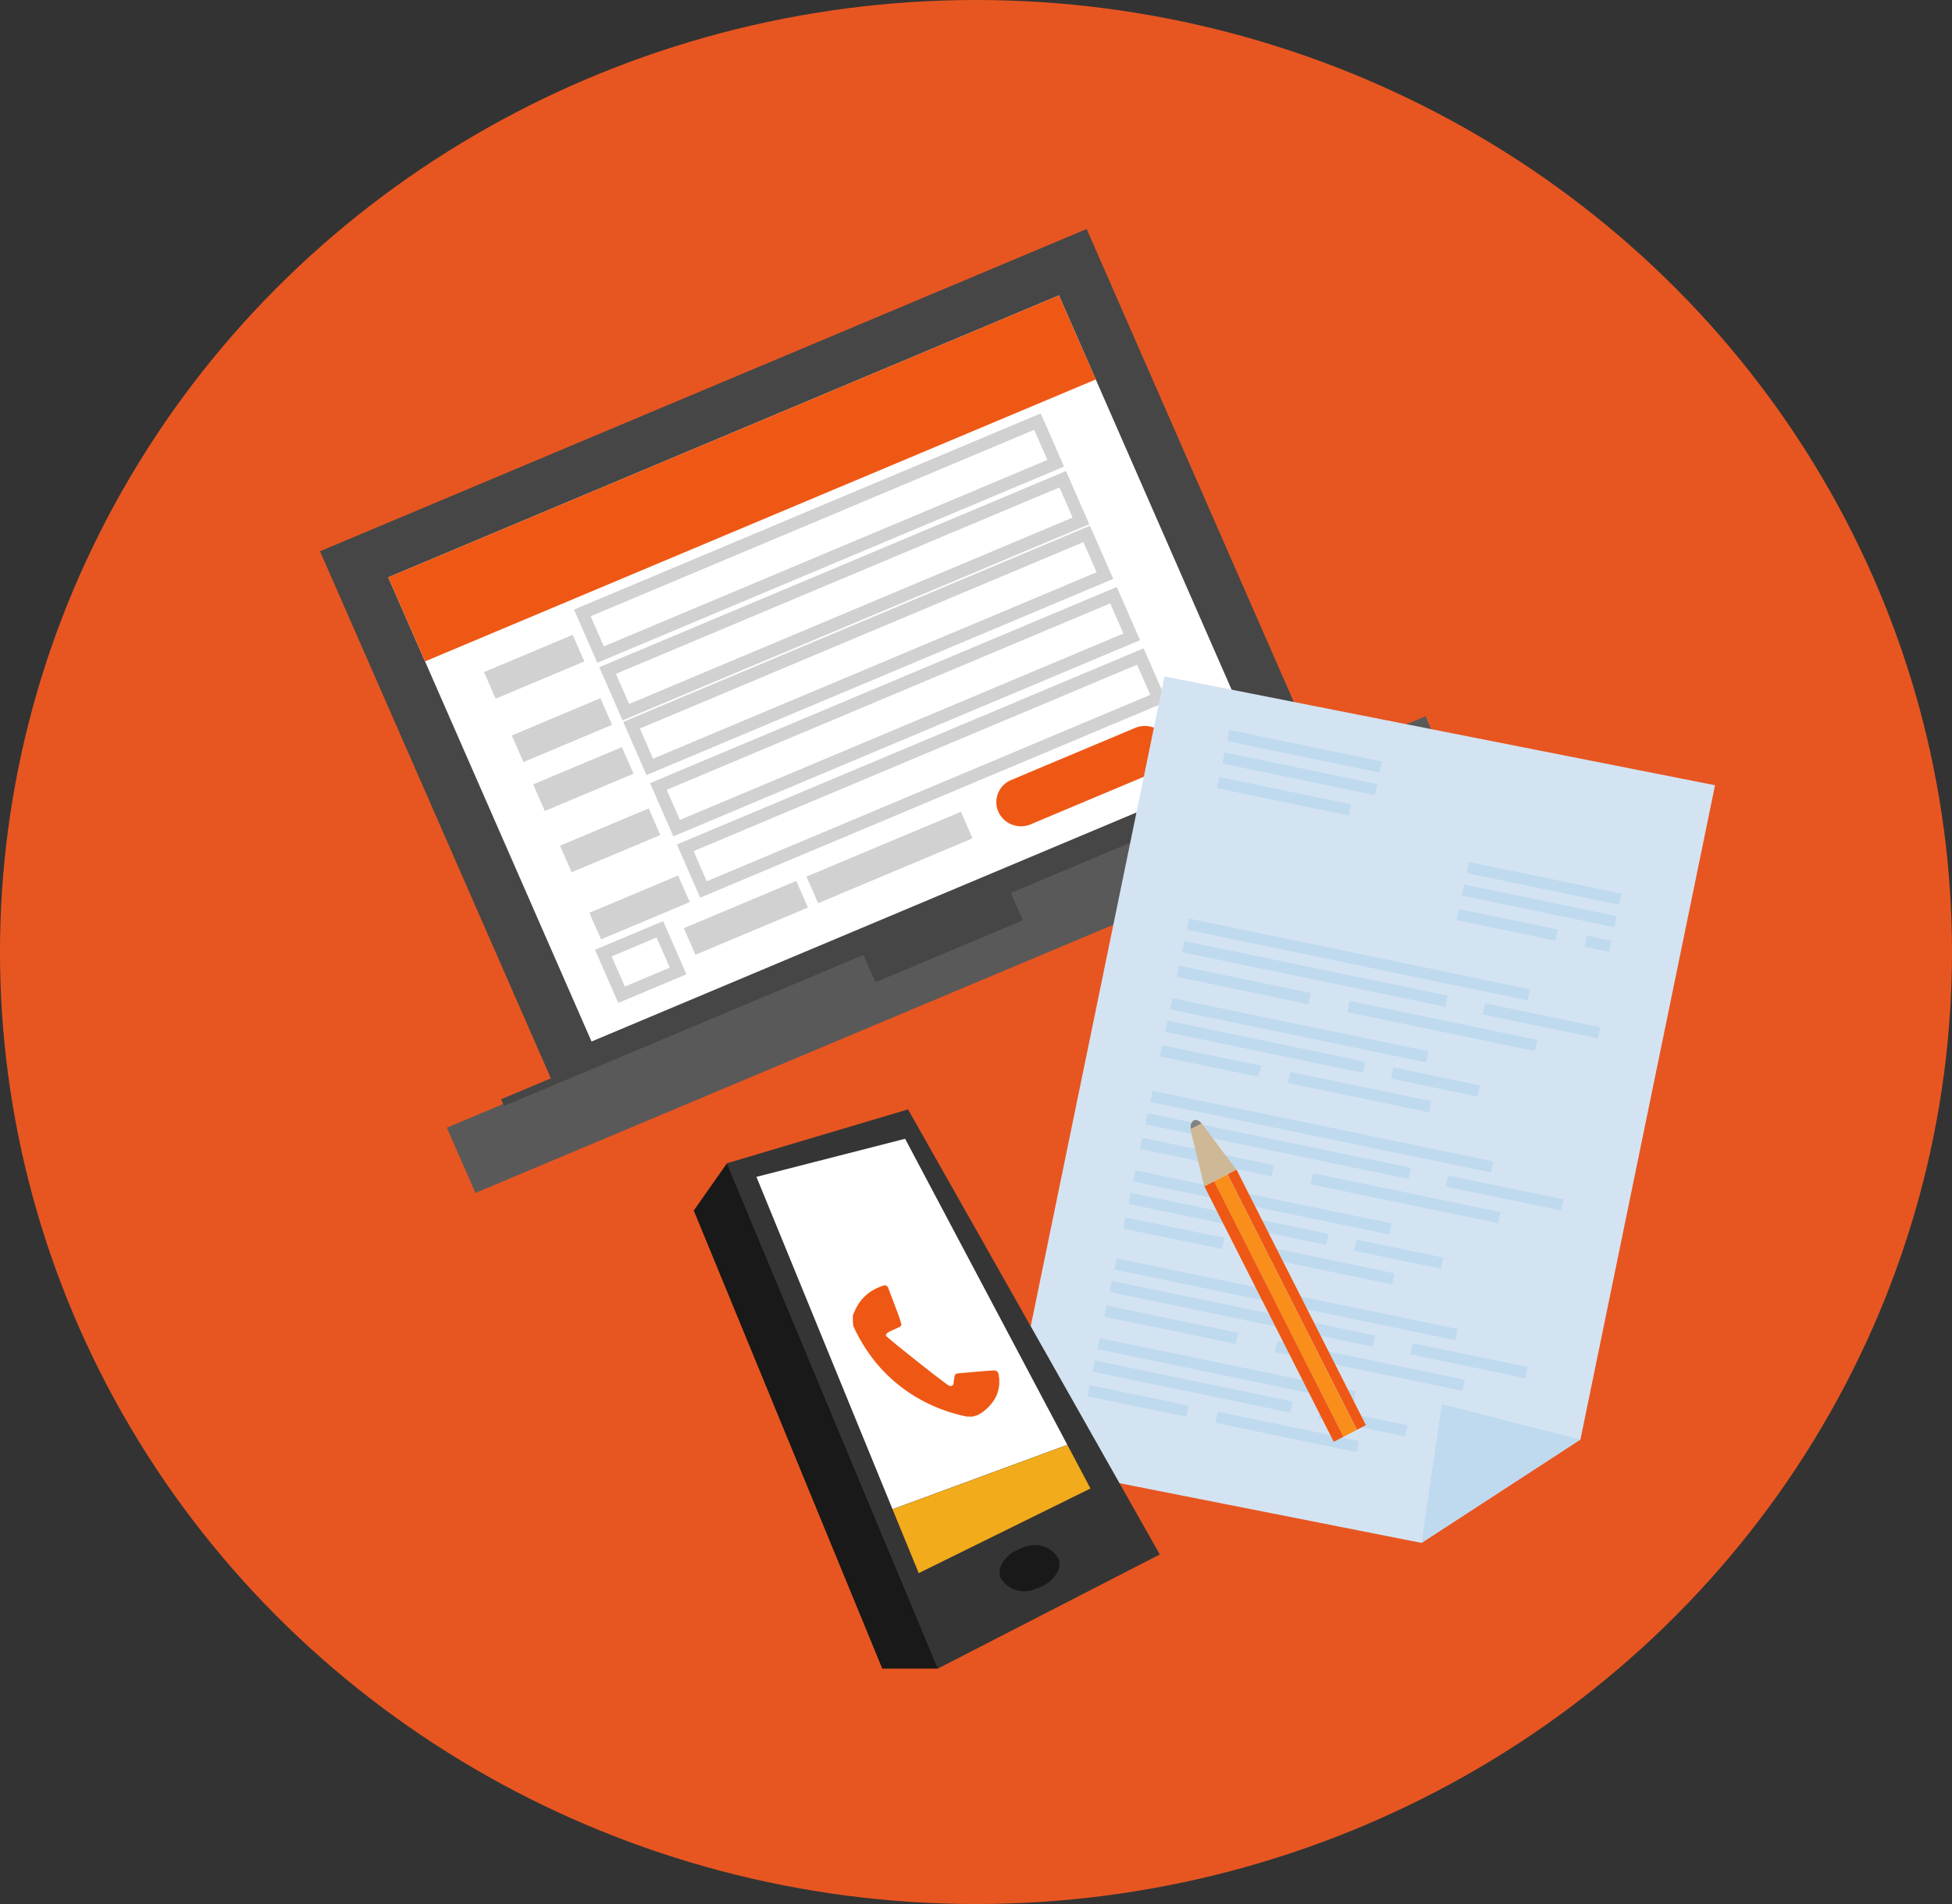
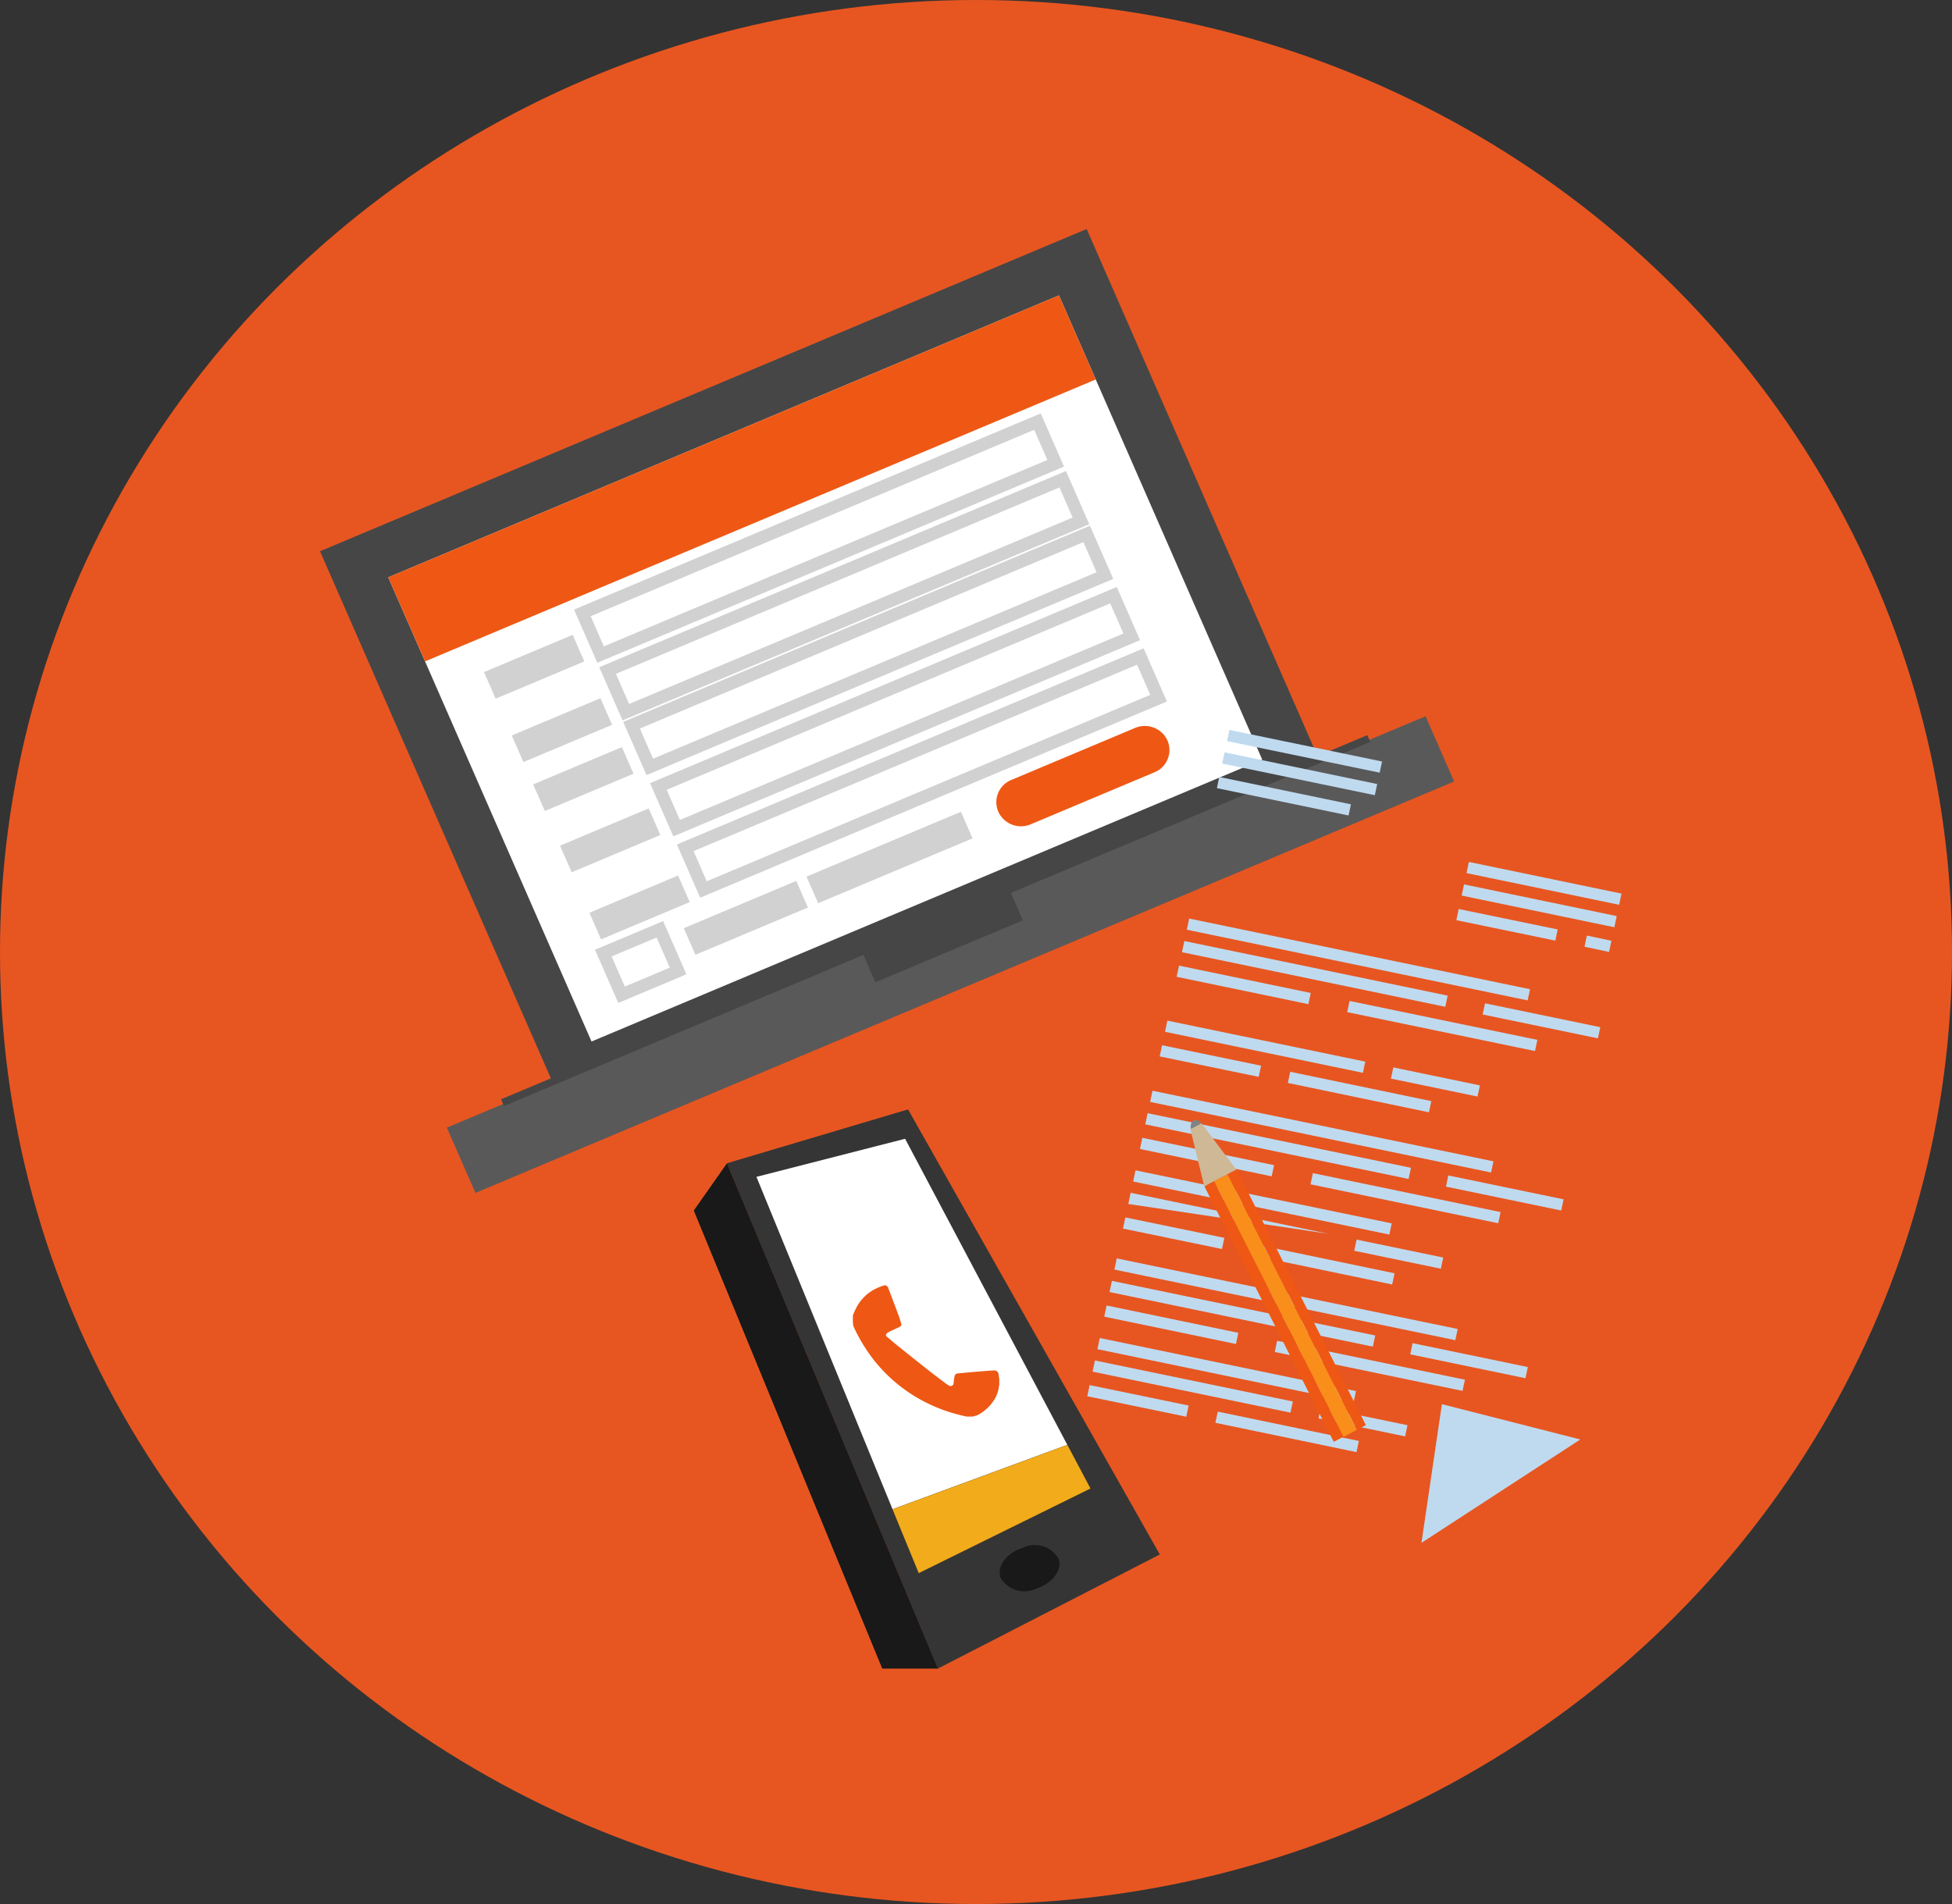
<svg xmlns="http://www.w3.org/2000/svg" width="82" height="80" viewBox="0 0 82 80">
  <rect x="0" y="0" width="82" height="80" fill="#333333" stroke="none" />
  <defs>
    <clipPath id="a">
      <path d="M0,0,30.563.224l.158,21.291L.158,21.291Z" transform="translate(0 11.846) rotate(-23.223)" fill="none" />
    </clipPath>
  </defs>
  <g transform="translate(0)">
    <g transform="translate(0)">
      <ellipse cx="40" cy="41" rx="40" ry="41" transform="translate(0 80) rotate(-90)" fill="#e75621" />
    </g>
    <g transform="translate(13.443 9.622)">
      <g transform="translate(0 0)">
        <path d="M0,0,34.935.256l.181,24.337L.181,24.337Z" transform="translate(0 13.54) rotate(-23.223)" fill="#464646" />
        <path d="M0,0,44.6.326l.022,2.994L.022,2.994Z" transform="translate(5.328 37.758) rotate(-23.223)" fill="#5a5959" />
        <path d="M0,0,39.476.289l0,.309L0,.309Z" transform="translate(7.604 36.566) rotate(-23.223)" fill="#464646" />
        <path d="M0,0,6.718.049,6.731,1.8.013,1.748Z" transform="translate(22.629 30.048) rotate(-23.223)" fill="#464646" />
        <g transform="translate(2.866 2.789)">
          <g transform="translate(0 0)" clip-path="url(#a)">
            <path d="M0,0,35.348.259l.218,29.412L.218,29.412Z" transform="matrix(0.919, -0.394, 0.394, 0.919, -2.662, 11.216)" fill="#fff" />
          </g>
        </g>
      </g>
      <path d="M0,0,30.563.224l.029,3.856L.029,3.856Z" transform="translate(2.866 14.635) rotate(-23.223)" fill="#ee5814" />
      <path d="M0,0,20.739.152l.014,1.911L.014,1.911Z" transform="translate(11.02 16.13) rotate(-23.223)" fill="none" stroke="#d1d1d2" stroke-width="0.529" />
      <path d="M0,0,20.739.152l.014,1.911L.014,1.911Z" transform="translate(12.081 18.551) rotate(-23.223)" fill="none" stroke="#d1d1d2" stroke-width="0.529" />
      <path d="M0,0,20.739.152l.014,1.911L.014,1.911Z" transform="translate(13.087 20.849) rotate(-23.223)" fill="none" stroke="#d1d1d2" stroke-width="0.529" />
      <path d="M0,0,20.739.152l.014,1.911L.014,1.911Z" transform="translate(14.214 23.423) rotate(-23.223)" fill="none" stroke="#d1d1d2" stroke-width="0.529" />
      <path d="M0,0,20.739.152l.014,1.911L.014,1.911Z" transform="translate(15.342 26) rotate(-23.223)" fill="none" stroke="#d1d1d2" stroke-width="0.529" />
      <path d="M327.942,331.142l-5.207,2.189a1.045,1.045,0,0,1-1.358-.532h0a1.008,1.008,0,0,1,.542-1.331l5.207-2.189a1.045,1.045,0,0,1,1.358.532h0A1.009,1.009,0,0,1,327.942,331.142Z" transform="translate(-292.883 -308.317)" fill="#ee5814" />
      <path d="M0,0,2.577.019,2.591,1.93.014,1.911Z" transform="translate(11.901 30.423) rotate(-23.221)" fill="none" stroke="#d1d1d2" stroke-width="0.529" />
      <path d="M0,0,4.04.03l.009,1.22L.009,1.22Z" transform="translate(6.889 18.617) rotate(-23.223)" fill="#d1d1d2" />
      <path d="M0,0,4.041.03l.009,1.22L.009,1.22Z" transform="translate(8.055 21.28) rotate(-23.223)" fill="#d1d1d2" />
      <path d="M0,0,4.041.03l.009,1.22L.009,1.22Z" transform="translate(8.955 23.335) rotate(-23.223)" fill="#d1d1d2" />
      <path d="M0,0,4.041.03l.009,1.22L.009,1.22Z" transform="translate(10.082 25.91) rotate(-23.223)" fill="#d1d1d2" />
      <path d="M0,0,4.041.03l.009,1.22L.009,1.22Z" transform="translate(11.316 28.729) rotate(-23.223)" fill="#d1d1d2" />
      <path d="M0,0,7.037.052l.009,1.22L.009,1.22Z" transform="matrix(0.919, -0.394, 0.394, 0.919, 20.436, 27.21)" fill="#d1d1d2" />
      <path d="M0,0,5.125.038l.009,1.22L.009,1.22Z" transform="translate(15.282 29.377) rotate(-23.223)" fill="#d1d1d2" />
    </g>
    <g transform="translate(42.137 28.421)">
-       <path d="M351.805,329.241l-23.129-4.573L321.9,357.6l17.576,3.475,6.674-4.343Z" transform="translate(-321.896 -324.669)" fill="#d4e3f2" />
      <path d="M366.027,392.656,359.354,397l.859-5.827Z" transform="translate(-341.778 -360.596)" fill="#bfdaef" />
      <g transform="translate(5.038 17.408)">
        <g transform="translate(0.713 0)">
          <path d="M0,0,.48,0l.06,14.626-.48,0Z" transform="translate(0.427 0.469) rotate(-78.063)" fill="#bfdaef" />
          <path d="M0,0,.48,0,.5,5.651l-.48,0Z" transform="translate(0 2.447) rotate(-78.063)" fill="#bfdaef" />
          <path d="M0,0,.48,0,.512,8.056l-.48,0Z" transform="matrix(0.207, -0.978, 0.978, 0.207, 7.164, 3.931)" fill="#bfdaef" />
          <path d="M0,0,.48,0,.526,11.3l-.48,0Z" transform="matrix(0.207, -0.978, 0.978, 0.207, 0.223, 1.413)" fill="#bfdaef" />
          <path d="M0,0,.48,0,.5,4.945l-.48,0Z" transform="translate(12.854 4.029) rotate(-78.063)" fill="#bfdaef" />
        </g>
        <g transform="translate(0 3.345)">
          <path d="M0,0,.48,0l.045,10.99-.48,0Z" transform="translate(0.427 0.469) rotate(-78.064)" fill="#bfdaef" />
          <path d="M0,0,.48,0,.5,4.246l-.48,0Z" transform="translate(0 2.447) rotate(-78.066)" fill="#bfdaef" />
          <path d="M0,0,.48,0,.5,6.054l-.48,0Z" transform="matrix(0.207, -0.978, 0.978, 0.207, 5.383, 3.562)" fill="#bfdaef" />
-           <path d="M0,0,.48,0,.514,8.49l-.48,0Z" transform="translate(0.223 1.413) rotate(-78.064)" fill="#bfdaef" />
+           <path d="M0,0,.48,0,.514,8.49Z" transform="translate(0.223 1.413) rotate(-78.064)" fill="#bfdaef" />
          <path d="M0,0,.48,0,.495,3.716l-.48,0Z" transform="translate(9.714 3.379) rotate(-78.062)" fill="#bfdaef" />
        </g>
      </g>
      <g transform="translate(6.58 10.174)">
        <g transform="translate(0.713 0)">
          <path d="M0,0,.48,0l.06,14.626-.48,0Z" transform="matrix(0.207, -0.978, 0.978, 0.207, 0.427, 0.469)" fill="#bfdaef" />
          <path d="M0,0,.48,0,.5,5.651l-.48,0Z" transform="translate(0 2.447) rotate(-78.065)" fill="#bfdaef" />
          <path d="M0,0,.48,0,.512,8.057l-.48,0Z" transform="translate(7.164 3.931) rotate(-78.063)" fill="#bfdaef" />
          <path d="M0,0,.48,0,.526,11.3l-.48,0Z" transform="matrix(0.207, -0.978, 0.978, 0.207, 0.223, 1.413)" fill="#bfdaef" />
          <path d="M0,0,.48,0,.5,4.945l-.48,0Z" transform="translate(12.854 4.03) rotate(-78.063)" fill="#bfdaef" />
        </g>
        <g transform="translate(0 3.345)">
-           <path d="M0,0,.48,0l.045,10.99-.48,0Z" transform="translate(0.427 0.469) rotate(-78.063)" fill="#bfdaef" />
          <path d="M0,0,.48,0,.5,4.246l-.48,0Z" transform="translate(0 2.447) rotate(-78.062)" fill="#bfdaef" />
          <path d="M0,0,.48,0,.5,6.054l-.48,0Z" transform="translate(5.383 3.562) rotate(-78.063)" fill="#bfdaef" />
          <path d="M0,0,.48,0,.514,8.49l-.48,0Z" transform="translate(0.223 1.413) rotate(-78.063)" fill="#bfdaef" />
          <path d="M0,0,.48,0,.495,3.716l-.48,0Z" transform="matrix(0.207, -0.978, 0.978, 0.207, 9.714, 3.379)" fill="#bfdaef" />
        </g>
      </g>
      <g transform="translate(8.982 2.248)">
        <g transform="translate(0 0)">
          <path d="M0,0,.48,0,.506,6.548l-.48,0Z" transform="translate(0.427 0.469) rotate(-78.081)" fill="#bfdaef" />
          <path d="M0,0,.48,0,.5,5.65l-.48,0Z" transform="translate(0 2.446) rotate(-78.065)" fill="#bfdaef" />
          <path d="M0,0,.48,0,.506,6.551l-.48,0Z" transform="matrix(0.207, -0.978, 0.978, 0.207, 0.223, 1.412)" fill="#bfdaef" />
        </g>
        <g transform="translate(10.06 5.547)">
          <path d="M0,0,.48,0,.506,6.548l-.48,0Z" transform="translate(0.427 0.469) rotate(-78.048)" fill="#bfdaef" />
          <path d="M0,0,.48,0,.5,4.246l-.48,0Z" transform="translate(0 2.447) rotate(-78.063)" fill="#bfdaef" />
          <path d="M0,0,.48,0l0,1.054-.48,0Z" transform="matrix(0.207, -0.978, 0.978, 0.207, 5.383, 3.563)" fill="#bfdaef" />
          <path d="M0,0,.48,0,.506,6.551l-.48,0Z" transform="translate(0.223 1.413) rotate(-78.048)" fill="#bfdaef" />
        </g>
      </g>
      <g transform="translate(3.537 24.453)">
        <g transform="translate(0.713 0)">
          <path d="M0,0,.48,0l.06,14.626-.48,0Z" transform="translate(0.427 0.469) rotate(-78.063)" fill="#bfdaef" />
          <path d="M0,0,.48,0,.5,5.651l-.48,0Z" transform="translate(0 2.447) rotate(-78.065)" fill="#bfdaef" />
          <path d="M0,0,.48,0,.512,8.056l-.48,0Z" transform="translate(7.164 3.931) rotate(-78.062)" fill="#bfdaef" />
          <path d="M0,0,.48,0,.526,11.3l-.48,0Z" transform="matrix(0.207, -0.978, 0.978, 0.207, 0.223, 1.413)" fill="#bfdaef" />
          <path d="M0,0,.48,0,.5,4.945l-.48,0Z" transform="matrix(0.207, -0.978, 0.978, 0.207, 12.854, 4.03)" fill="#bfdaef" />
        </g>
        <g transform="translate(0 3.345)">
          <path d="M0,0,.48,0l.045,10.99-.48,0Z" transform="translate(0.427 0.469) rotate(-78.063)" fill="#bfdaef" />
          <path d="M0,0,.48,0,.5,4.246l-.48,0Z" transform="translate(0 2.447) rotate(-78.06)" fill="#bfdaef" />
          <path d="M0,0,.48,0,.5,6.054l-.48,0Z" transform="translate(5.383 3.562) rotate(-78.064)" fill="#bfdaef" />
          <path d="M0,0,.48,0,.514,8.49l-.48,0Z" transform="translate(0.223 1.413) rotate(-78.063)" fill="#bfdaef" />
          <path d="M0,0,.48,0,.495,3.716l-.48,0Z" transform="translate(9.714 3.379) rotate(-78.062)" fill="#bfdaef" />
        </g>
      </g>
    </g>
    <g transform="translate(50.011 47.058)">
      <path d="M338.753,365.654a.318.318,0,0,1,.065-.429c.123-.064.294.023.381.2a.318.318,0,0,1-.065.429C339.011,365.915,338.84,365.827,338.753,365.654Z" transform="translate(-338.69 -365.203)" fill="#828282" />
      <g transform="translate(0 0.14)">
        <g transform="translate(0.582 1.943)">
          <path d="M347.8,380.47l-5.435-10.736-.376.2,5.435,10.735Z" transform="translate(-341.015 -369.734)" fill="#ee5814" />
          <path d="M346.783,380.9l-5.435-10.735-.563.294,5.435,10.736Z" transform="translate(-340.378 -369.964)" fill="#fa8e1a" />
          <path d="M345.352,381.748l.407-.212L340.324,370.8l-.407.213Z" transform="translate(-339.917 -370.31)" fill="#ee5814" />
        </g>
        <path d="M340.6,367.451l-1.458-1.943-.47.245.582,2.4Z" transform="translate(-338.677 -365.508)" fill="#cfb895" />
      </g>
    </g>
    <g transform="translate(29.14 46.613)">
      <path d="M304.777,364.235l10.577,18.7-9.323,4.794-8.865-21.23Z" transform="translate(-295.772 -364.235)" fill="#353535" />
      <path d="M294.2,371.145l1.394-1.984,8.865,21.23h-2.341Z" transform="translate(-294.196 -366.896)" fill="#181918" />
      <path d="M306.061,366.918l-6.245,1.6,5.717,13.965,7.342-2.706Z" transform="translate(-297.179 -365.684)" fill="#fff" />
      <path d="M312,397.6l1.1,2.681,7.215-3.556-.97-1.831Z" transform="translate(-303.646 -380.797)" fill="#f2ab1a" />
      <path d="M321.622,405.446a1.162,1.162,0,0,0,1.51.463c.675-.217,1.094-.778.935-1.251a1.161,1.161,0,0,0-1.51-.463C321.881,404.413,321.463,404.973,321.622,405.446Z" transform="translate(-308.735 -385.776)" fill="#181918" />
    </g>
    <g transform="translate(35.83 54.005)">
      <path d="M309.827,380.313a.18.18,0,0,1,.112.115c.14.371.282.741.42,1.113.044.118.081.24.118.361.025.084.009.122-.072.162-.131.064-.265.122-.4.186a.574.574,0,0,0-.119.077c-.059.05-.061.1,0,.148.15.129.3.258.454.382q.643.517,1.29,1.028c.246.194.5.38.747.569a.939.939,0,0,0,.1.063.128.128,0,0,0,.207-.11,2.293,2.293,0,0,1,.031-.233c.023-.127.052-.152.183-.164.266-.025.532-.05.8-.072.212-.018.425-.033.637-.048.158-.011.229.051.247.212,0,.046.013.091.02.138v.251a.2.2,0,0,0-.009.033,1.377,1.377,0,0,1-.264.687,1.835,1.835,0,0,1-.6.536,1.584,1.584,0,0,1-.237.079h-.267c-.087-.02-.175-.039-.262-.061a6.758,6.758,0,0,1-1.655-.642,6.508,6.508,0,0,1-1.969-1.664,7.015,7.015,0,0,1-.865-1.428.18.18,0,0,1-.01-.053c0-.042-.009-.085-.013-.127v-.281c.055-.119.1-.24.166-.355a1.812,1.812,0,0,1,.661-.688,2.228,2.228,0,0,1,.485-.212Z" transform="translate(-308.454 -380.313)" fill="#ee5814" />
    </g>
  </g>
</svg>